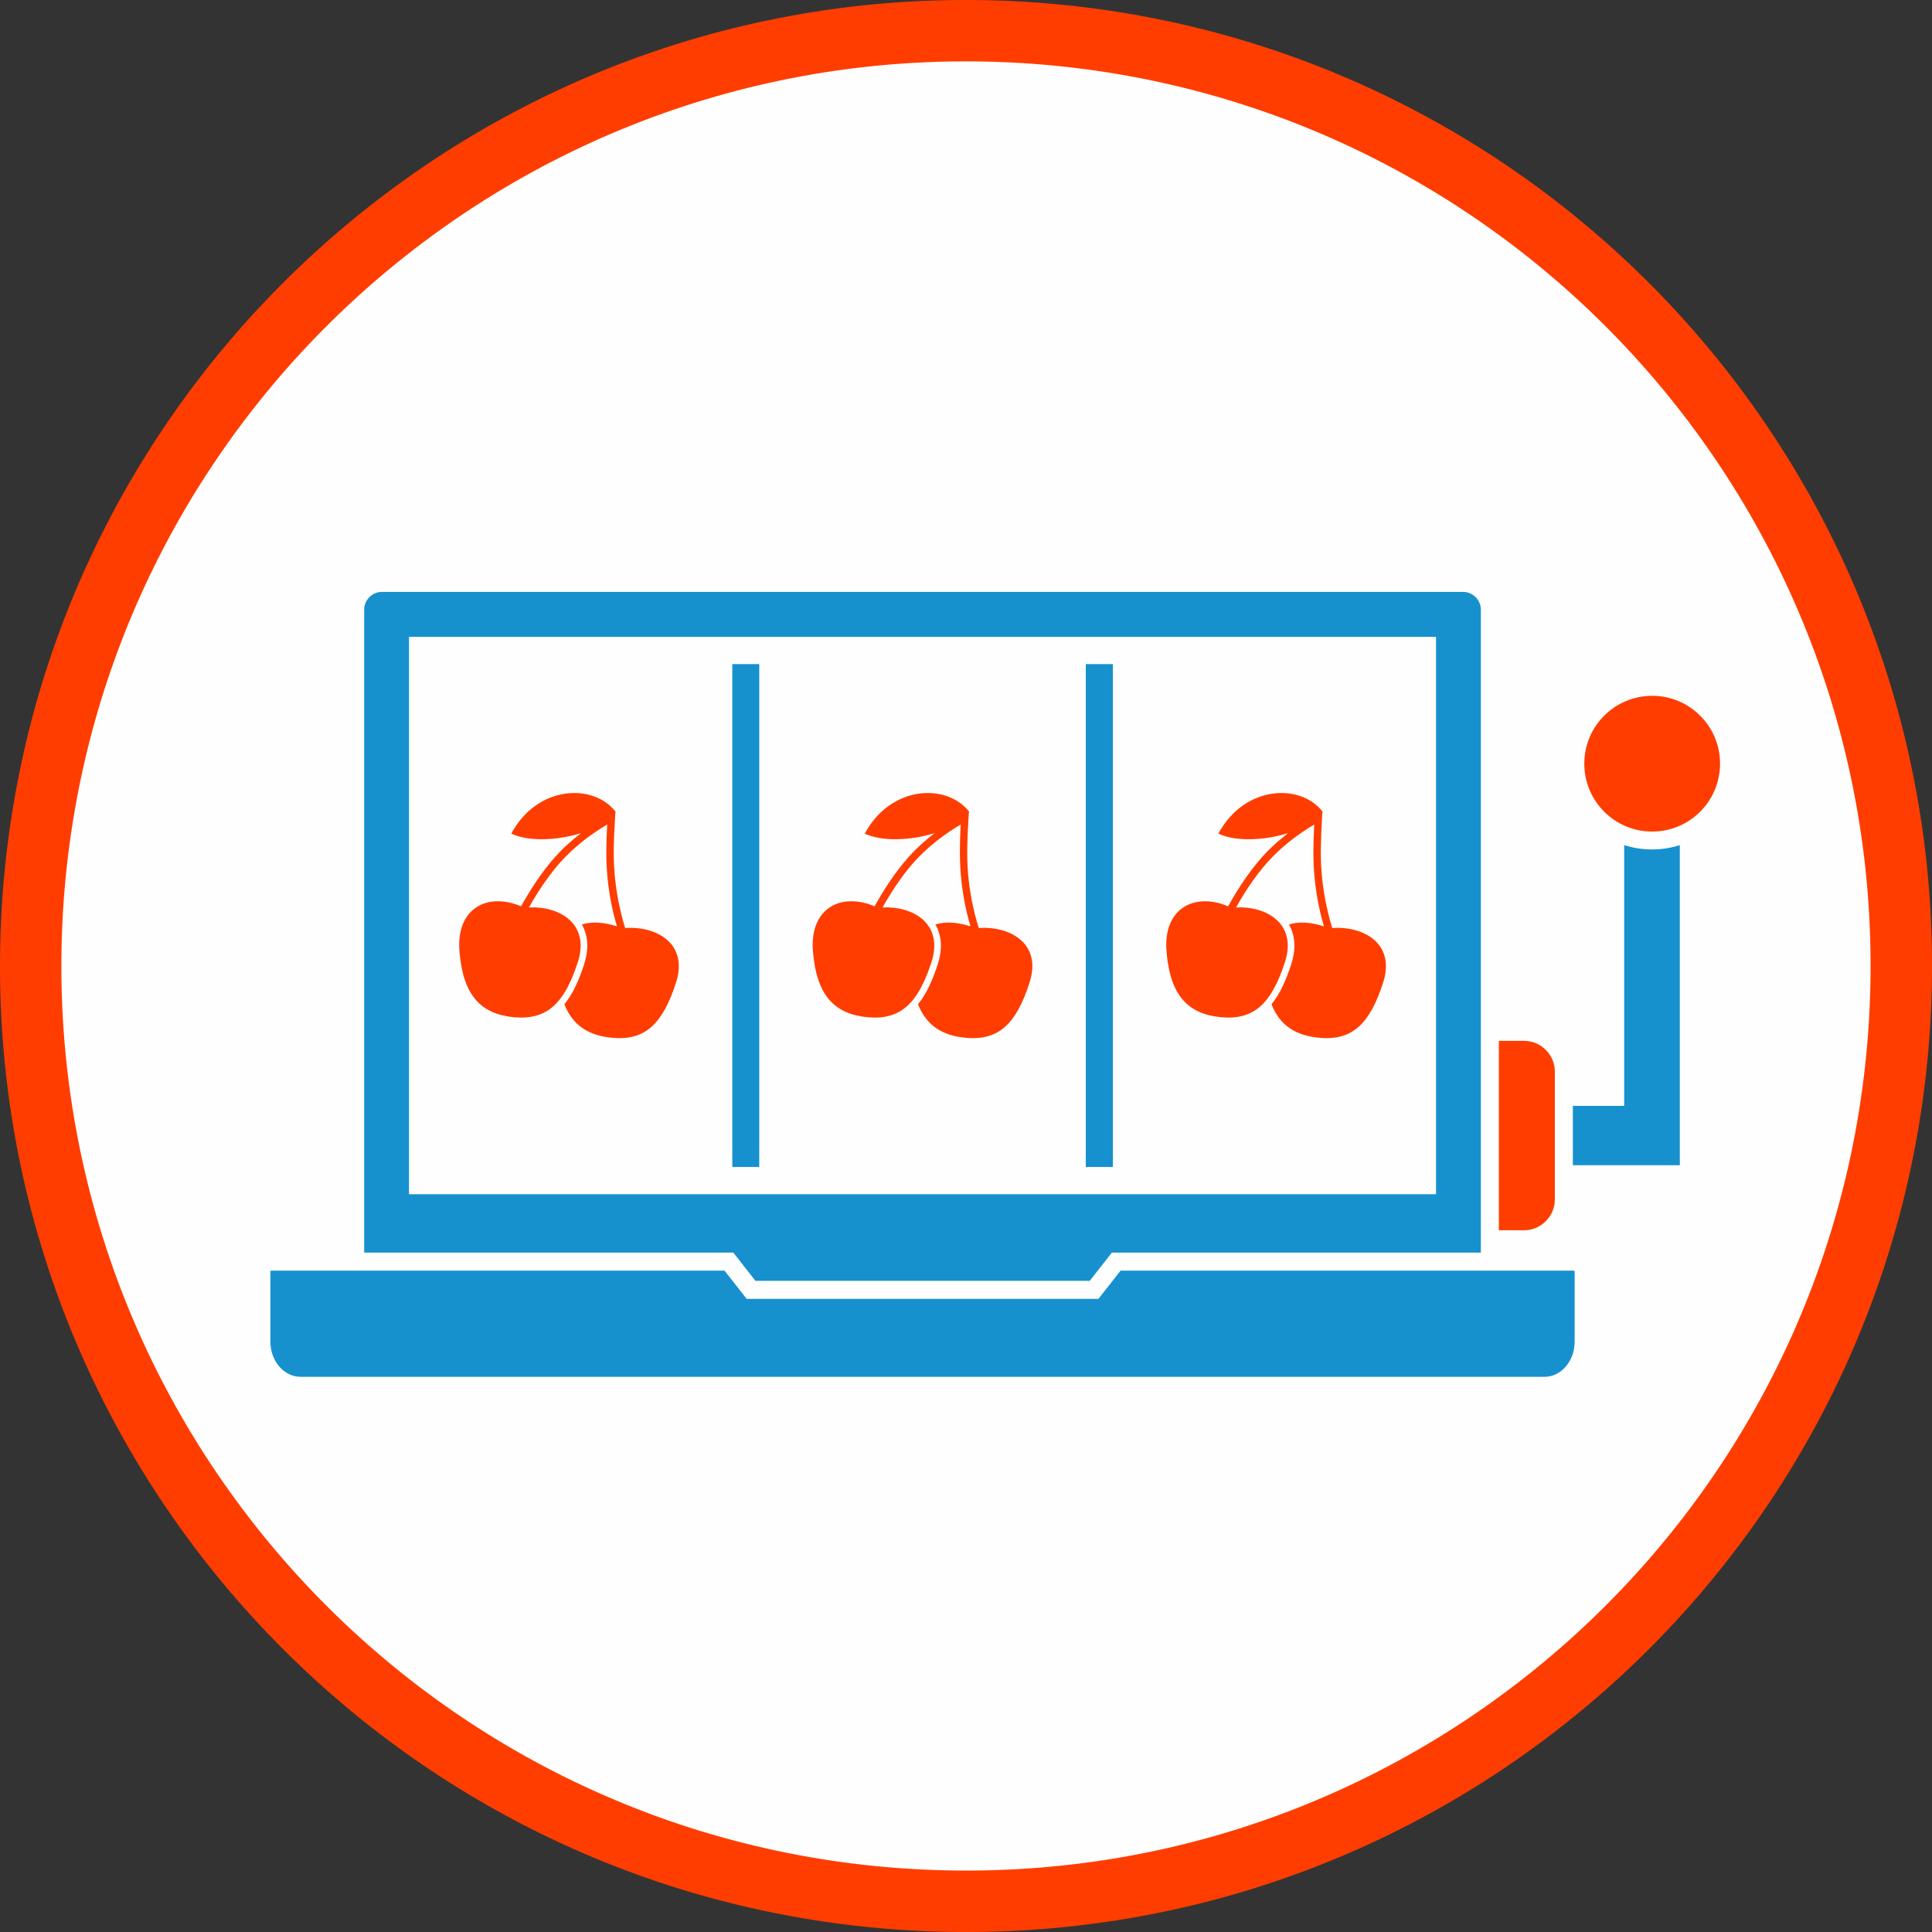
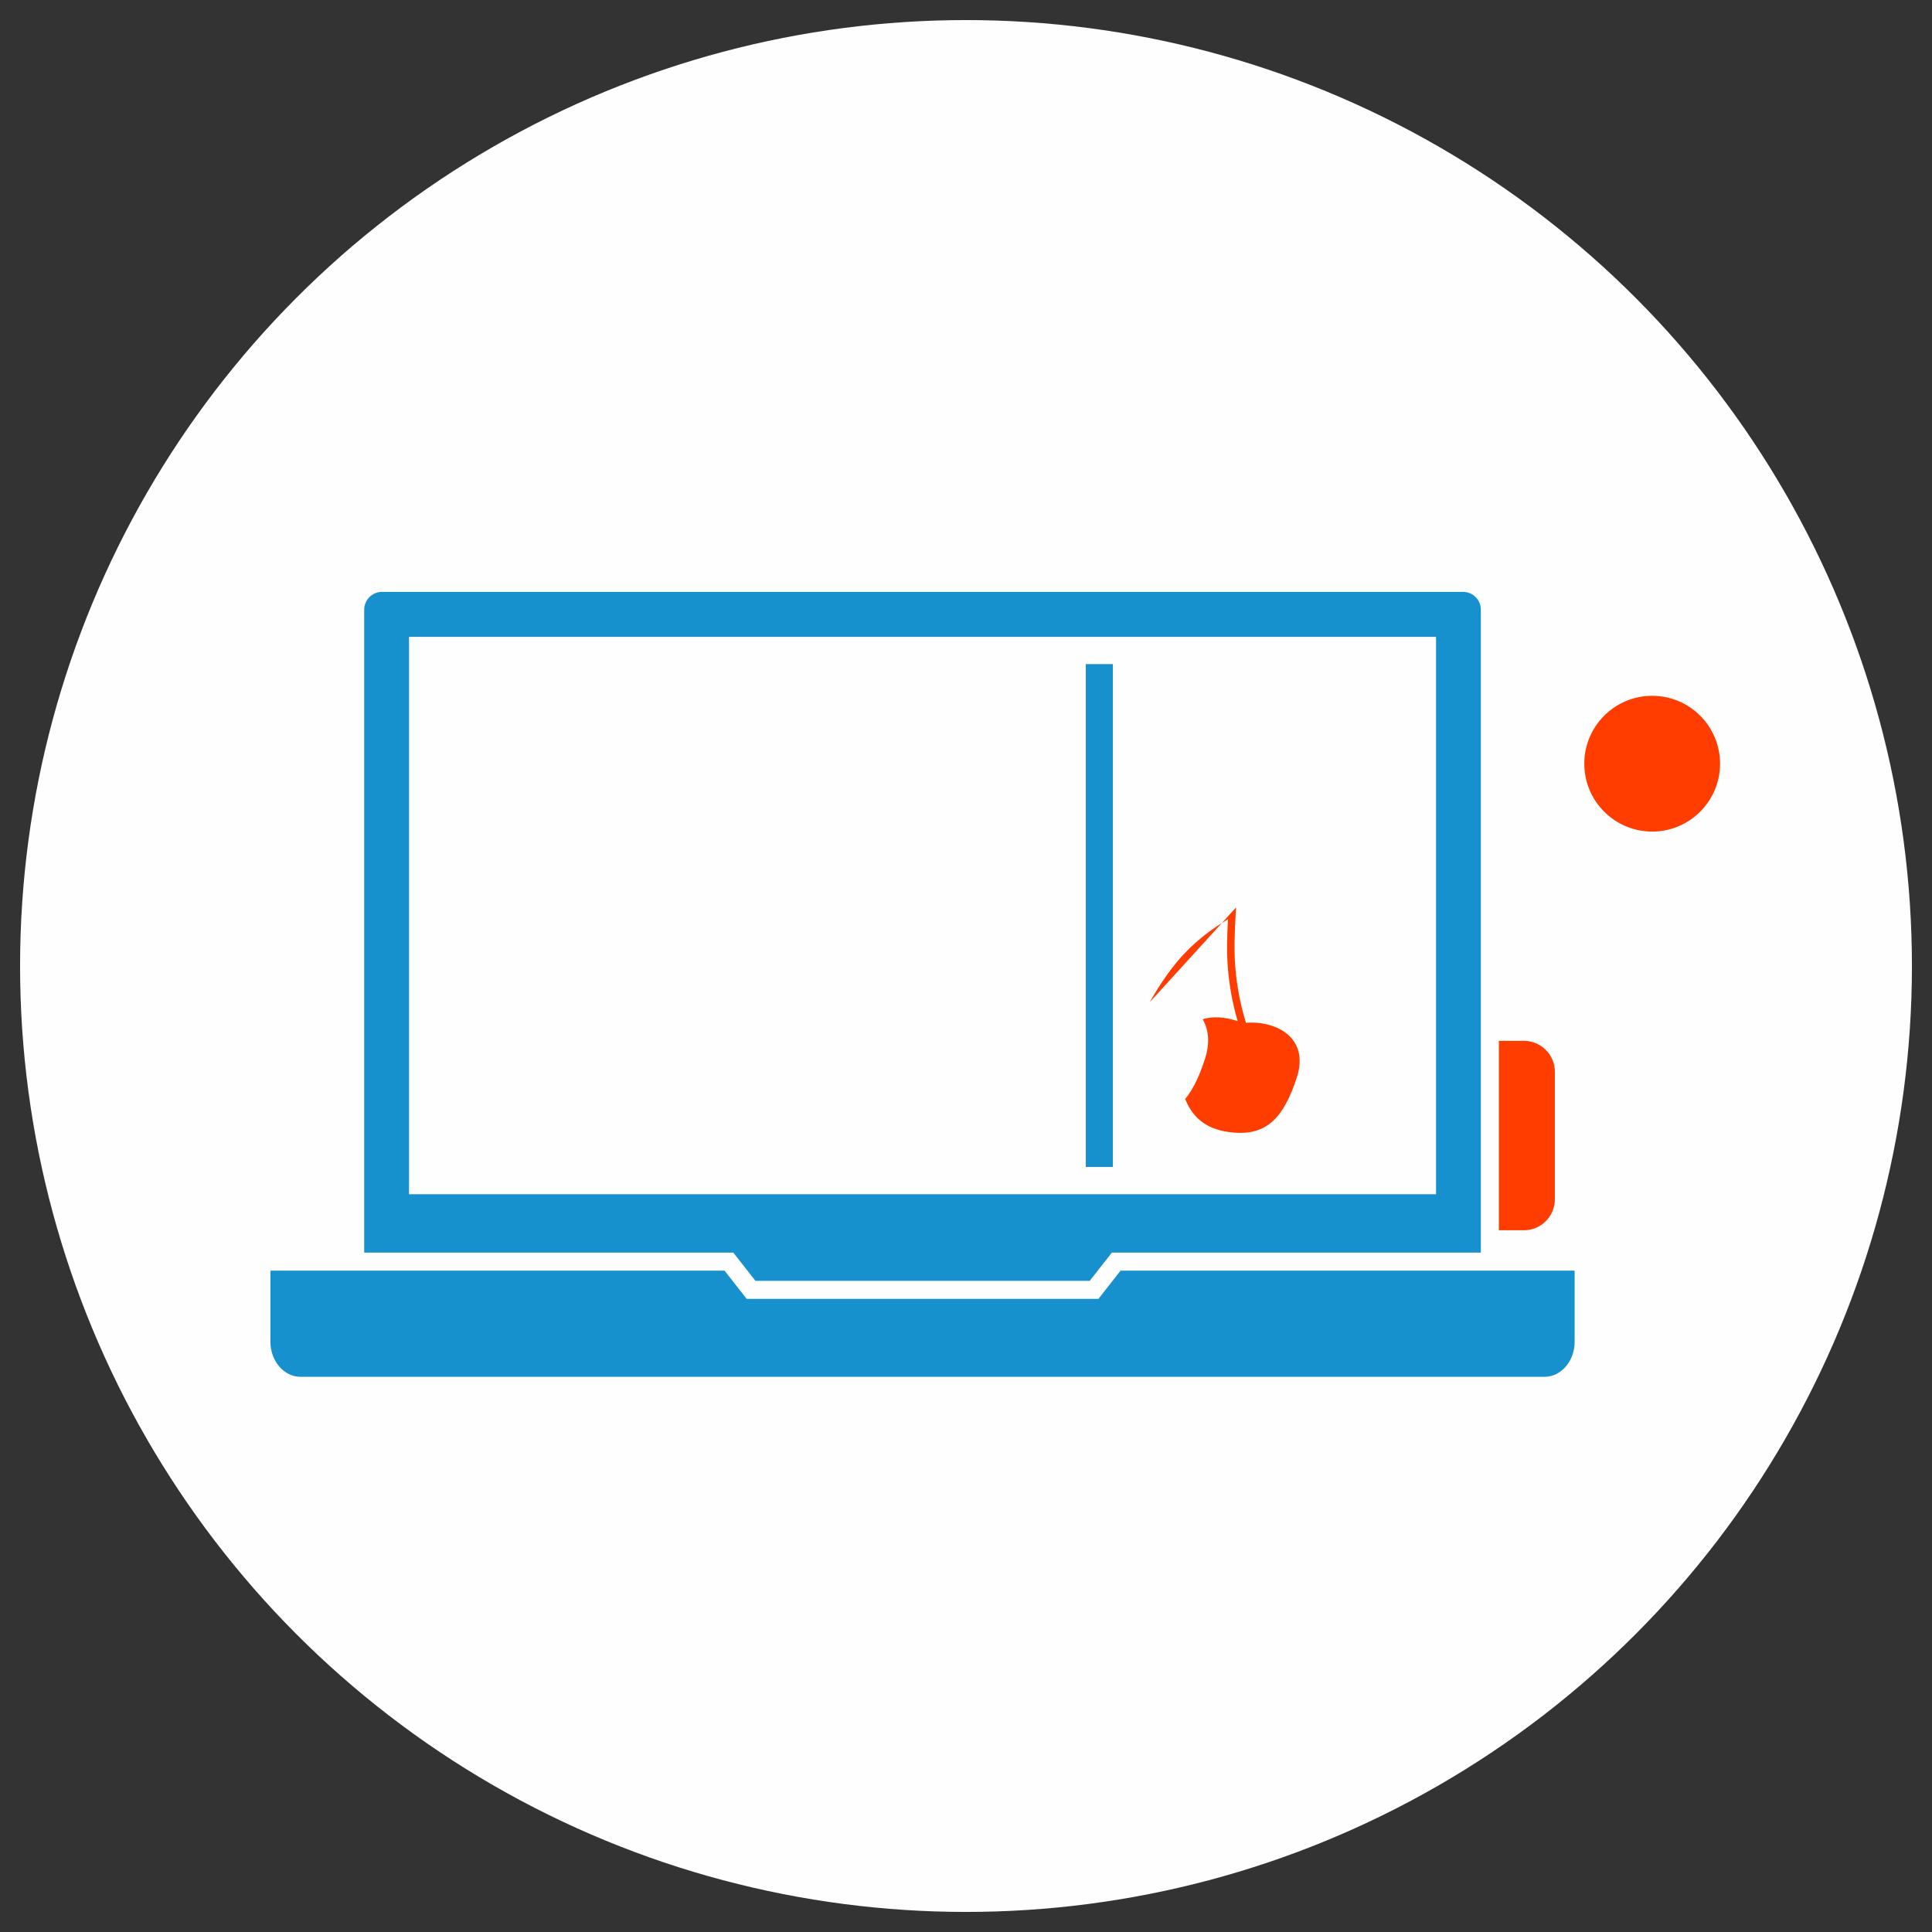
<svg xmlns="http://www.w3.org/2000/svg" xml:space="preserve" width="2906px" height="2906px" version="1.1" style="shape-rendering:geometricPrecision; text-rendering:geometricPrecision; image-rendering:optimizeQuality; fill-rule:evenodd; clip-rule:evenodd" viewBox="0 0 29060 29060">
  <rect x="0" y="0" width="29060" height="29060" fill="#333333" stroke="none" />
  <defs>
    <style type="text/css">
   
    .fil0 {fill:#FEFEFE}
    .fil3 {fill:#1691CE}
    .fil2 {fill:#FF3D00}
    .fil4 {fill:#1691CE;fill-rule:nonzero}
    .fil1 {fill:#FF3D00;fill-rule:nonzero}
   
  </style>
  </defs>
  <g id="Layer_x0020_1">
    <circle class="fil0" cx="14530" cy="14530" r="14228" />
    <g id="_1224438320">
      <g id="_992201984">
-         <path class="fil1" d="M29057 14839c85,-4011 -1464,-7677 -4037,-10362 -2574,-2685 -6171,-4388 -10181,-4474 -4011,-85 -7677,1464 -10362,4037 -2685,2572 -4388,6169 -4474,10181 -85,4011 1464,7677 4037,10362 2572,2685 6169,4388 10181,4474 4011,85 7677,-1464 10362,-4037 2685,-2574 4388,-6171 4474,-10181zm-4704 -9724c2409,2514 3860,5947 3780,9704 -79,3756 -1674,7125 -4188,9534 -2514,2409 -5947,3860 -9704,3780 -3756,-79 -7125,-1674 -9534,-4188 -2409,-2514 -3860,-5947 -3781,-9704 80,-3756 1675,-7125 4189,-9534 2514,-2409 5947,-3860 9704,-3781 3756,80 7125,1675 9534,4189z" />
        <path class="fil2" d="M22545 15656l379 0c254,0 463,208 463,463l0 1921c0,256 -209,465 -463,465l-379 0 0 -2849 0 0z" />
-         <path class="fil3" d="M24430 12712l0 3922 -772 0 0 893 1609 0 0 -4815c-131,42 -272,65 -418,65 -146,0 -287,-23 -419,-65l0 0z" />
        <circle class="fil2" cx="24851" cy="11487" r="1021" />
        <path class="fil3" d="M4078 19112l6820 0 333 425 5291 0 333 -425 6819 0c7,0 11,6 11,13l0 1055c0,291 -203,529 -451,529l-18714 0c-250,0 -453,-238 -453,-529l0 -1055c0,-7 5,-13 11,-13z" />
        <path class="fil3" d="M5745 8903l16263 0c146,0 266,121 266,267l0 9671 -5550 0 -333 425 -5028 0 -333 -425 -5552 0 0 -9671c0,-146 120,-267 267,-267zm15855 676l-15448 0 0 8384c5416,0 10034,0 15448,0l0 -8384z" />
-         <polygon class="fil4" points="11420,9989 11420,17553 11015,17553 11015,9989 " />
        <polygon class="fil4" points="16739,9989 16739,17553 16332,17553 16332,9989 " />
-         <path class="fil2" d="M7956 13649c461,-22 922,246 735,824 -197,607 -454,873 -955,828 -501,-46 -771,-325 -825,-989 -53,-644 413,-896 927,-680 169,-308 377,-608 586,-822 100,-102 206,-193 316,-279 -357,112 -787,131 -1050,8 394,-730 1231,-759 1566,-334 5,6 5,13 0,19l-5 82c-20,319 -28,578 -7,834 21,245 69,528 159,819 471,-33 955,233 765,822 -197,607 -455,875 -955,829 -356,-31 -596,-182 -724,-504 130,-159 222,-369 297,-602 66,-202 71,-417 -34,-598 146,-47 328,-37 528,28 -83,-279 -128,-549 -147,-786 -20,-233 -15,-467 0,-746 -232,137 -440,295 -629,487 -194,197 -387,473 -548,760z" />
-         <path class="fil2" d="M13275 13649c461,-22 922,246 735,824 -197,607 -455,873 -957,828 -500,-46 -770,-325 -825,-989 -53,-644 413,-896 927,-680 170,-308 377,-608 587,-822 100,-102 205,-193 317,-279 -359,112 -789,131 -1052,8 394,-730 1231,-759 1567,-334 5,6 4,13 -1,19l-5 82c-20,319 -28,578 -7,834 21,245 69,528 161,819 469,-33 955,233 763,822 -195,607 -455,875 -955,829 -354,-31 -594,-182 -722,-504 130,-159 221,-369 297,-602 66,-202 71,-417 -36,-598 148,-47 330,-37 528,28 -82,-279 -126,-549 -146,-786 -19,-233 -16,-467 -1,-746 -232,137 -440,295 -629,487 -194,197 -386,473 -546,760z" />
-         <path class="fil2" d="M18592 13649c461,-22 922,246 735,824 -197,607 -455,873 -955,828 -501,-46 -772,-325 -826,-989 -52,-644 414,-896 927,-680 169,-308 378,-608 586,-822 100,-102 207,-193 317,-279 -358,112 -789,131 -1050,8 394,-730 1231,-759 1565,-334 5,6 4,13 -1,19l-5 82c-18,319 -27,578 -5,834 20,245 69,528 159,819 471,-33 955,233 765,822 -197,607 -455,875 -955,829 -356,-31 -596,-182 -724,-504 130,-159 221,-369 297,-602 66,-202 71,-417 -34,-598 146,-47 328,-37 526,28 -82,-279 -126,-549 -146,-786 -19,-233 -15,-467 0,-746 -231,137 -440,295 -628,487 -194,197 -388,473 -548,760z" />
+         <path class="fil2" d="M18592 13649l-5 82c-18,319 -27,578 -5,834 20,245 69,528 159,819 471,-33 955,233 765,822 -197,607 -455,875 -955,829 -356,-31 -596,-182 -724,-504 130,-159 221,-369 297,-602 66,-202 71,-417 -34,-598 146,-47 328,-37 526,28 -82,-279 -126,-549 -146,-786 -19,-233 -15,-467 0,-746 -231,137 -440,295 -628,487 -194,197 -388,473 -548,760z" />
      </g>
    </g>
  </g>
</svg>